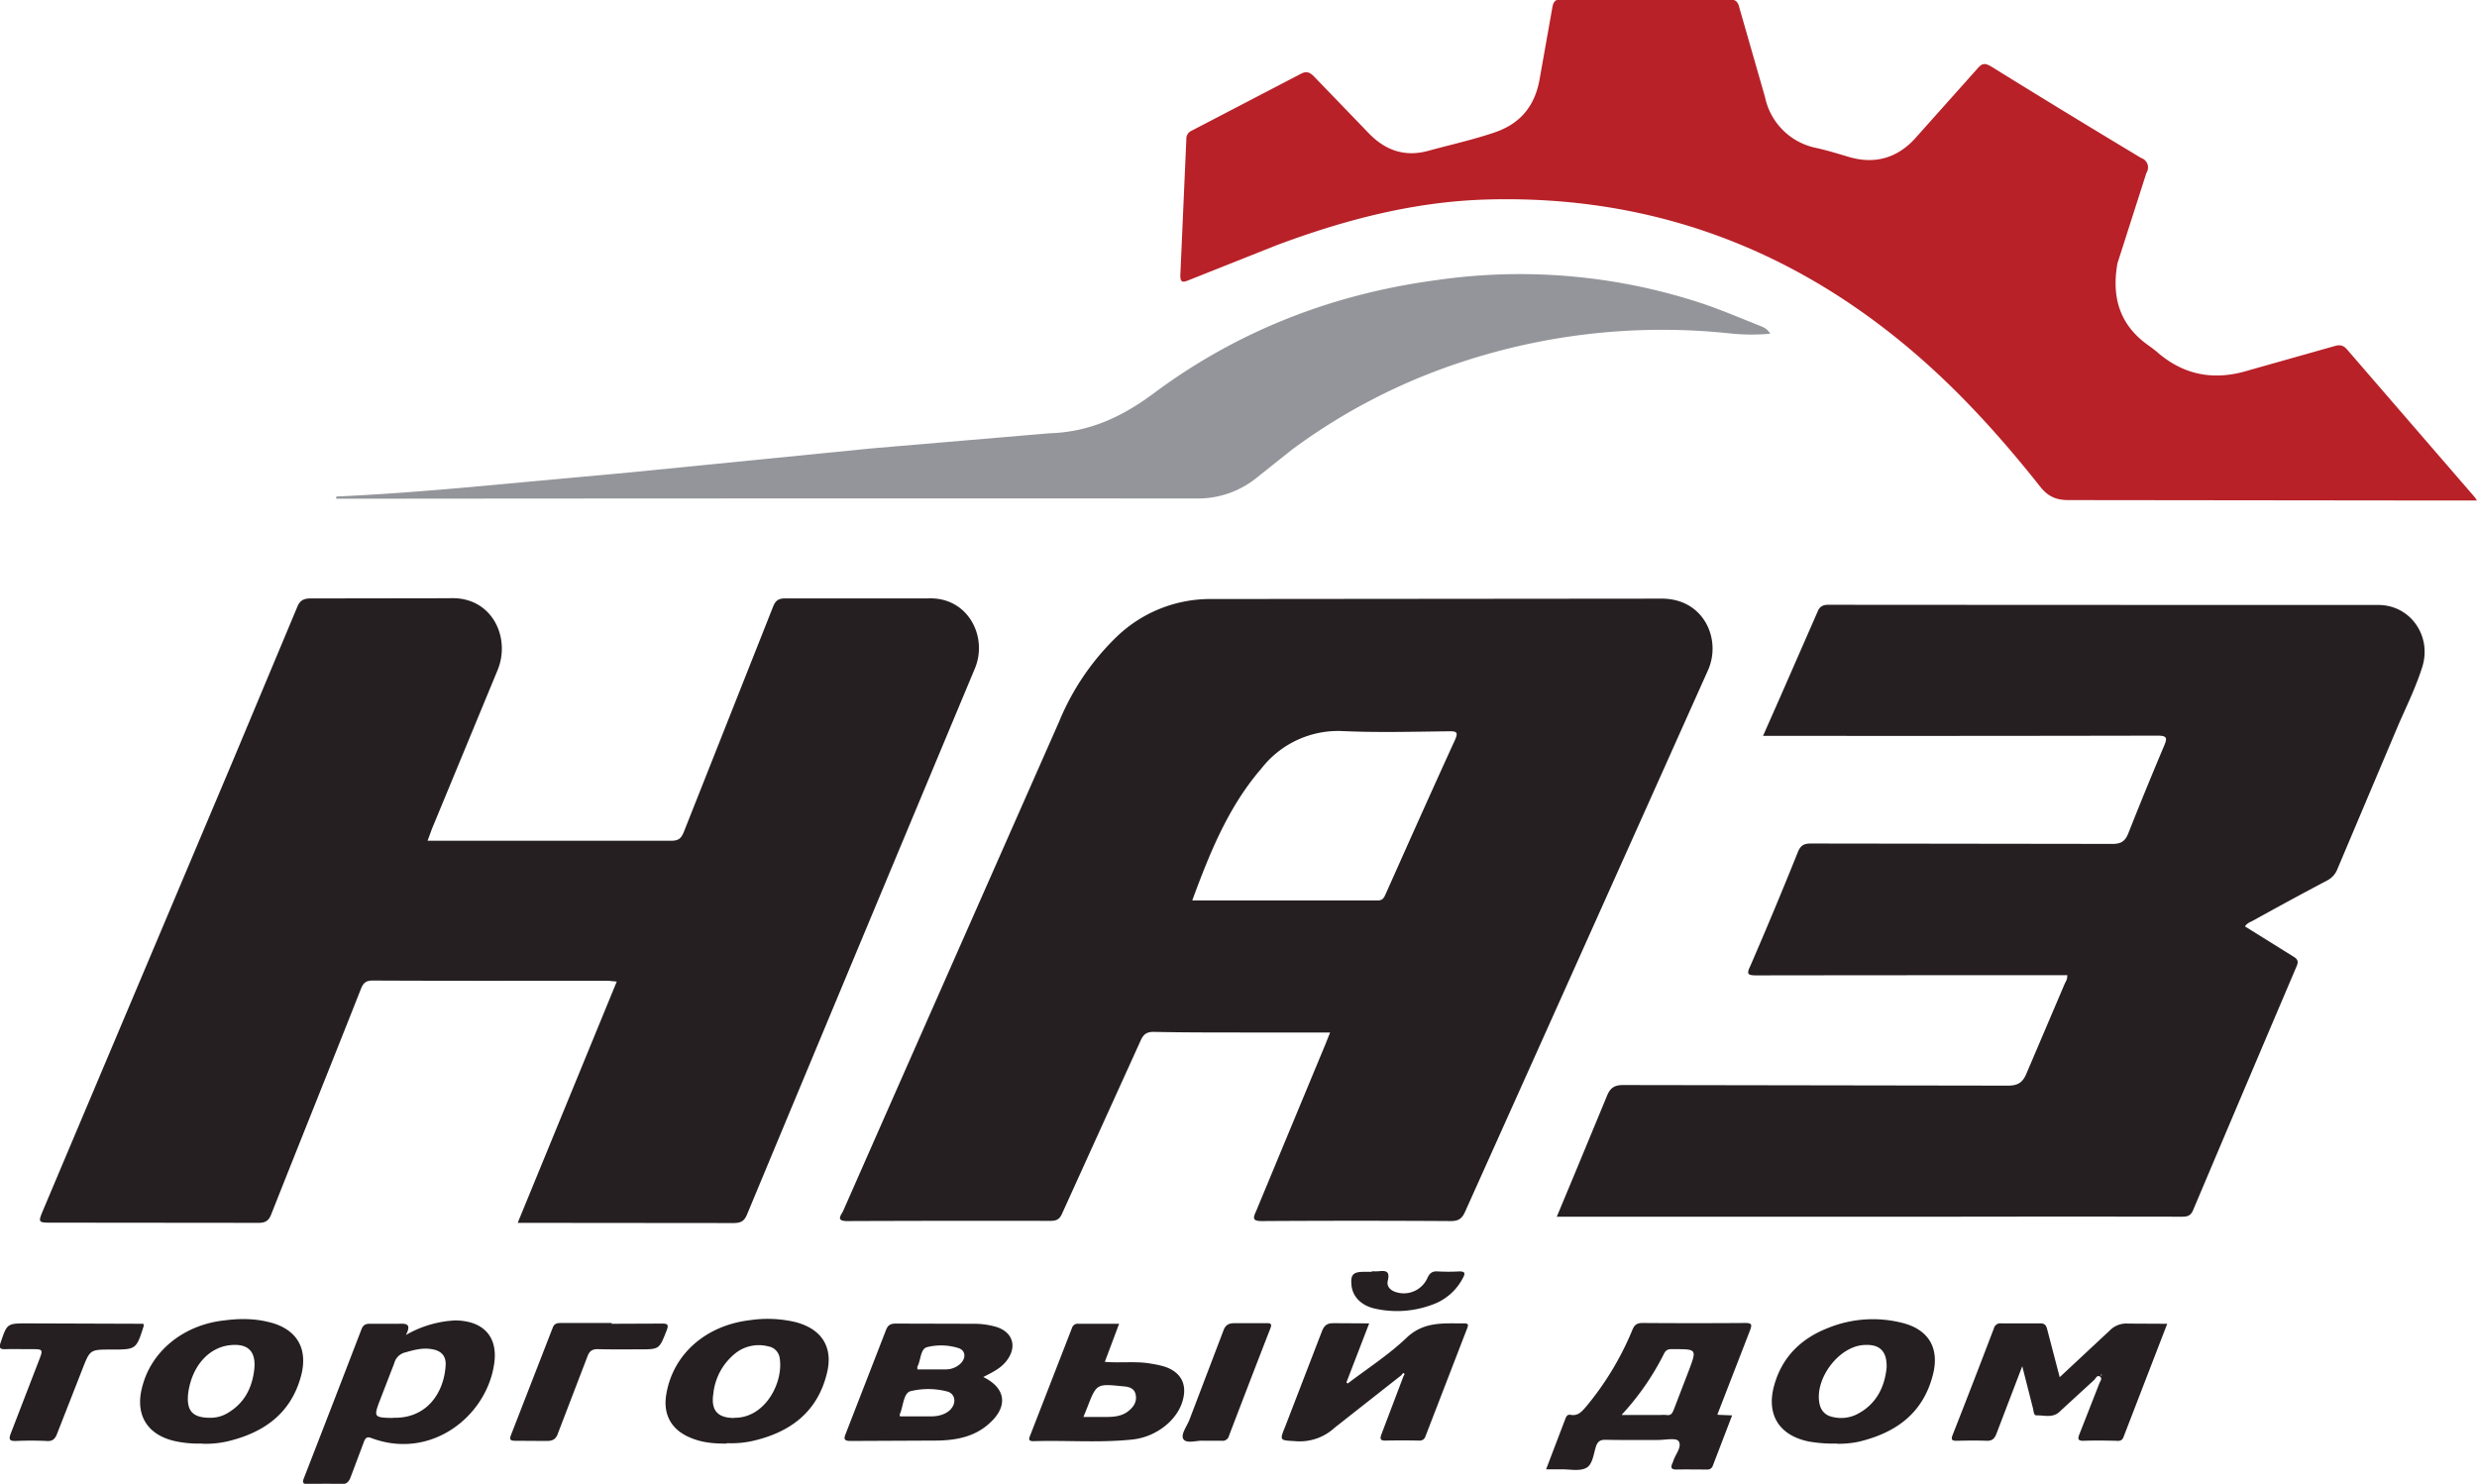
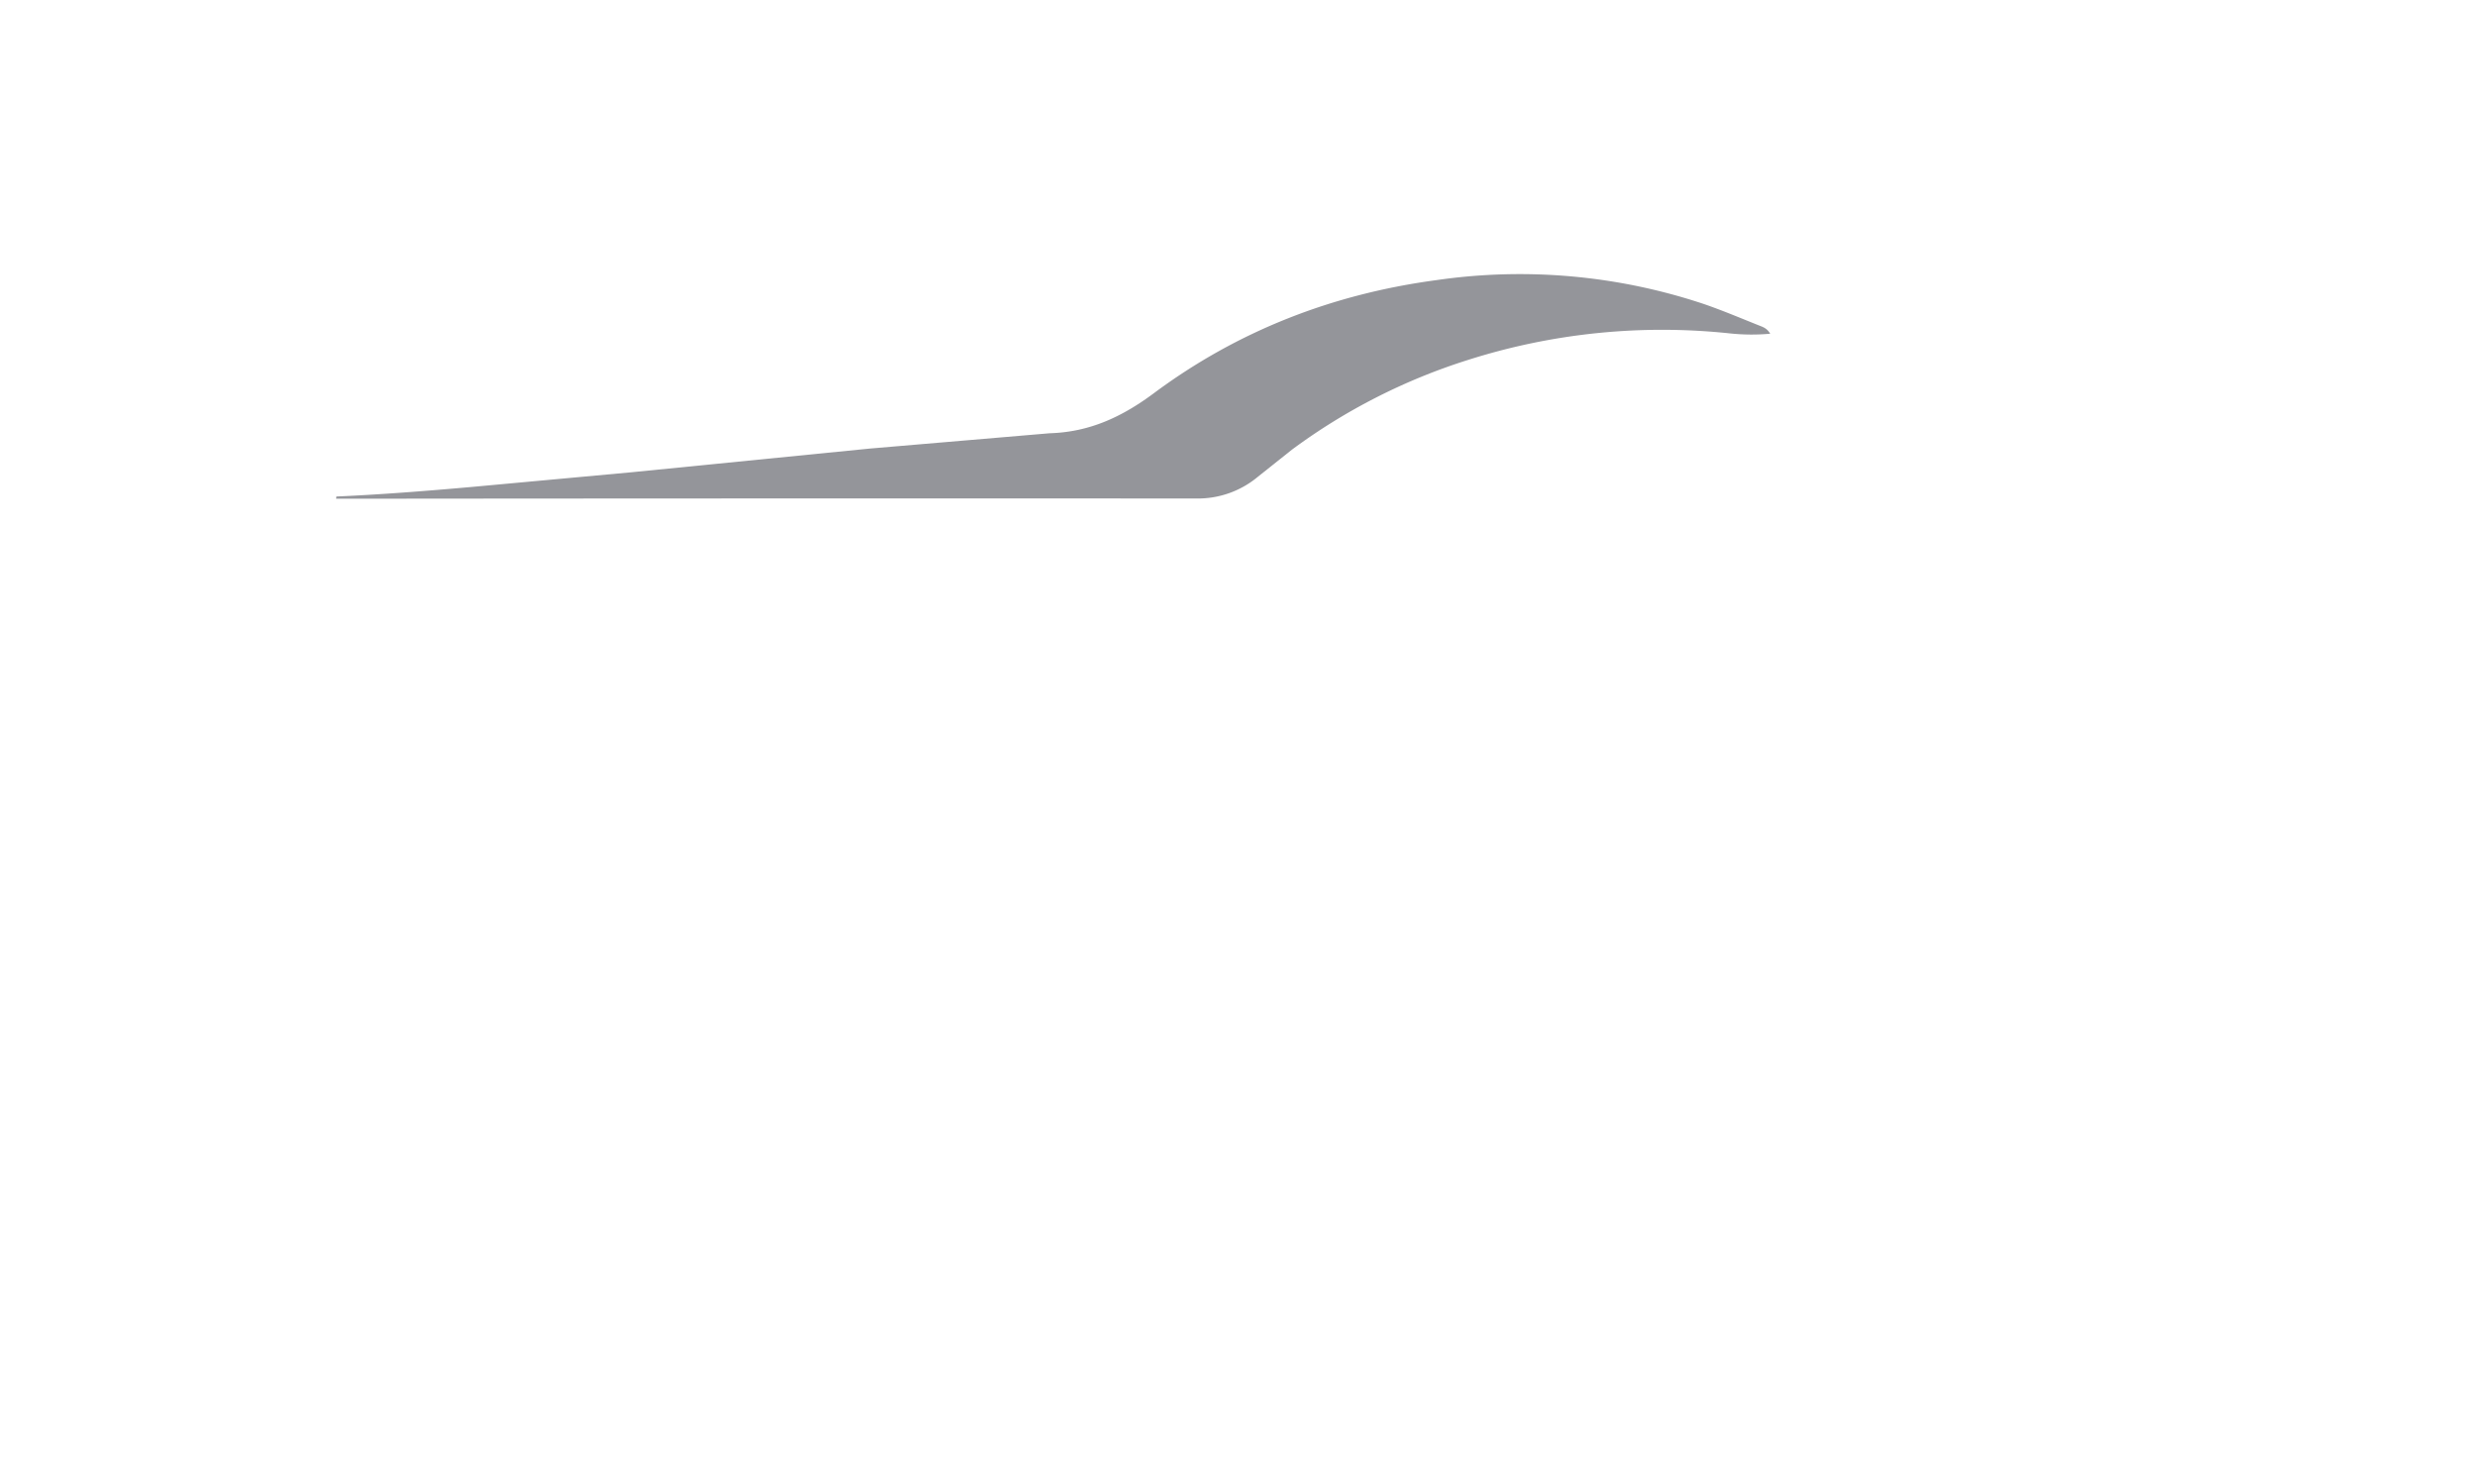
<svg xmlns="http://www.w3.org/2000/svg" viewBox="0 0 1249 748.3">
-   <path d="M670.8 520.7h-44.2c-14.8 0-29.7 0-44.5-.3-3.7-.1-5.5 1-7 4.5l-39.5 87c-1.3 3-2.8 3.8-6 3.8q-51.2-.1-102.5.1c-5.8 0-3-3-2-5l26-59q41.5-94 83-188a126 126 0 0 1 29-42.7 68 68 0 0 1 48-19l226.5-.2c21.7-.2 30.7 20.8 23.5 36.4l-30 67Q785 508.2 738.8 611c-1.6 3.6-3.3 4.8-7.3 4.8q-47.5-.3-95 0c-4.5 0-5-1-3.2-4.8l35-84.3 2.4-6zm-70-66.6h94c2.4 0 3-1.3 3.8-3 11.6-26 23.2-52 35-77.8 1.8-4 1-4.6-3-4.5-17.8.2-35.7.7-53.5-.1a49 49 0 0 0-41 18.8c-16.7 19.3-26 42.4-35 66.8zM261 616.8L311 495c-2-.1-3.6-.4-5-.4-39.3 0-78.6.1-118-.1-3.5 0-4.8 1.2-6 4.2-15 38-30.2 75.7-45.2 113.6-1.3 3.4-3 4.4-6.5 4.4l-104-.1c-7.2 0-7.2 0-4.4-6.7Q70 496 118 382.3l31.8-76c1.4-3.5 3.2-4.5 7-4.5l70-.1c21.3-1 31 20 24 36.5l-33 79.8-2.2 6h4.8 118c3.6 0 5-1 6.4-4.4l45-113.6c1.2-3 2.6-4.2 6-4.2h72c20.2-1 30.6 19.3 23.7 35.5q-25 59.8-50 119.7-32.4 77.6-64.7 155.2c-1.4 3.5-3 4.6-7 4.6l-108.8-.1zm781-125h-5.4q-75.5 0-151 .1c-4.4 0-5-.7-3-4.8q12.4-28.6 24-57.5c1.4-3.3 3-4.2 6.6-4.2l152 .2c4.4 0 6.4-1.4 8-5.4q8.7-22 18-44c1.7-4 1.6-5.2-3.3-5.2q-97.2.2-194.4.1H889l8.4-19 19-43.4c1-2.6 2.5-3.7 5.5-3.7q138.7.1 277.4.1c16 0 27.2 15.6 22 31.6-3.2 10-7.8 19.4-12 29l-30.7 72.6a10.7 10.7 0 0 1-5.1 5.7c-12.5 6.6-25 13.4-37.3 20.2-1.4.8-3 1.2-4.2 3l24.4 15.2c2.4 1.4 2.6 2.7 1.6 5q-26.2 61.5-52.2 123c-1.3 3-3.2 3.2-5.8 3.2q-58-.1-116 0H785l10.5-25.2 14.7-35.5c1.6-4 3.5-5.7 8.3-5.7l194 .3c5.2 0 7.5-1.7 9.4-6.3l19-44.6c.6-1.5 1.8-2.8 1.4-5z" fill="#251f21" />
-   <path d="M1249 252.4h-25l-181-.2c-6.2 0-10.3-1.8-14.2-6.7-19-24-39.3-46.6-62.4-66.6-62-53.6-133.8-80.5-216.2-78.3-37 1-72 10.2-106.3 23l-44 17.5c-3.2 1.3-5 2-4.7-3l3-68a4.4 4.4 0 0 1 2.7-4.2L656 37.2c3-1.6 4.8-.5 6.8 1.6l27 28c8.5 9 18.5 12.6 30.6 9.2 11-3 22.3-5.5 33.2-9.2 13-4.4 20.3-13.3 22.7-26.7l6.4-36c.5-3.2 1.4-4.5 4.8-4.4q42.3.2 84.5 0c3 0 4.3 1 5 4L890 49a33 33 0 0 0 25.8 25.6c5.4 1.2 10.6 2.8 16 4.4 13 4 24.5 1 33.7-9L997 34.7c2.5-3 4-3 7.3-1q37.6 23.3 75.4 46a5 5 0 0 1 2.6 7.5l-14.6 45.6c-3 17 1 31 15.5 41.3 2 1.4 3.8 2.8 5.5 4.3 13.6 11.3 28.7 13.5 45.4 8.3l43.2-12.2c2.8-.8 4.5-.3 6.4 2l64.3 74.4a10.5 10.5 0 0 1 1 1.7z" fill="#b82128" />
  <path d="M169.6 250.4c22.7-1 45.4-2.8 68-4.8l80.5-7.4 120.7-12 90.5-7.7c20.5-.6 37-8.6 52.8-20.4 42.3-31.4 90-49.8 142-56.8a293 293 0 0 1 135 12c9.6 3.3 19 7.3 28.3 11 1.8.7 3.7 1.4 5.2 4a103.9 103.9 0 0 1-20.7-.2 322.7 322.7 0 0 0-131.6 13.4 301.4 301.4 0 0 0-88.9 45.3l-17.2 13.7a47.2 47.2 0 0 1-30.8 10.9q-209-.1-418.3.1h-15.6z" fill="#94959a" />
  <g fill="#251f21">
-     <path d="M866.2 713.5l7.2.3-9.7 25.3a2.8 2.8 0 0 1-3 2c-5.2 0-10.3-.1-15.5 0-2.5 0-2.8-1-2-3a8 8 0 0 0 .4-.9c1-3.6 4.8-7.6 2.8-10.4-1.2-1.8-6.8-.6-10.4-.6-8.8 0-17.6.1-26.5-.1-2.6 0-3.8.8-4.7 3.2-1.3 4-1.7 9.3-5 11-3.4 1.8-8.4.6-12.7.7h-7.5l9.8-25.7c.5-1.2 1-2 2.5-1.8 4 .8 6-2 8.2-4.5a149.8 149.8 0 0 0 22.8-37.8c1-2.6 2-4 5.3-4q26 .2 52 0c3.7 0 3 1.4 2.2 3.8L866 713.3zm-48.3.1h19.4a19.9 19.9 0 0 1 3 0c2.4.4 3-1 3.8-3l7.5-19.5c4-10.7 4-10.7-7.4-10.7-2 0-3.7-.3-5 2a132.3 132.3 0 0 1-21.4 31zm-613.3-40.3a55 55 0 0 1 25-7.4c14.5.2 22 8.6 19.4 23-4.3 25.6-31.6 47.3-61.3 36.5-2.4-1-3.4-.6-4.3 2l-6.5 17.3c-1 2.7-2.2 4-5.4 3.8-5.3-.4-10.7-.2-16 0-2.7.1-3.2-.8-2.2-3.2q14.6-37.5 29-75c.8-2 2-2.7 4-2.7H201c4-.2 6.6.1 3.6 5.8zm-6.4 41.7c17 .5 25.7-12.6 26.5-26.4.3-4.6-2-7.4-7-8.2-4.6-.8-9 .4-13.2 1.6a7.5 7.5 0 0 0-5.7 5.5l-7.2 18.6c-3.3 8.6-3 8.8 6.4 9zm840.2-20.3l25.3-23.6a11.7 11.7 0 0 1 9.3-3.6l19.8.1-22 57c-.7 2-2 2.2-4 2-5.3-.1-10.7-.2-16 0-3.2.1-3.2-1-2.2-3.5l10-25.5c.4-1 1.5-2.3.5-3.2-1.5-1.3-2.3.6-3 1.4l-17 15.6c-3.7 4-8 2.3-12 2.4-1.8.1-1.6-2.2-2-3.6l-5.4-21.2-13 34c-1 2.6-2.2 3.7-5 3.6-5-.2-10-.1-15 0-2.7.1-3-.8-2-3.2q10.5-26.7 20.7-53.5a3.3 3.3 0 0 1 3.7-2.5h19.5c2.7-.1 3.3 1.3 3.8 3.5l6.2 23.7zm21.5-1.4l-.3-.3a2.7 2.7 0 0 0-.3.6c0 .1.2.2.3.3zm-564.4 1c11.8 5.6 13 15 3.3 23.6-7.4 6.7-16.5 8.4-26 8.6l-44 .2c-3.5 0-3.3-1.3-2.3-3.8l20.2-52c1-2.7 2.4-3.4 5-3.4l39 .1a39.9 39.9 0 0 1 11.4 1.5c8.8 2.6 11 10.3 5.2 17.5-3 3.7-7.3 5.7-11.8 8zm-42 20H470c3-.1 6.3-.8 8.8-3 3.7-3.4 3-8.3-1-9.5a37.7 37.7 0 0 0-18.7-.2c-3.6 1-3.6 7.6-5.4 11.7-.1.1 0 .3.1 1.2zm9-23.7h14.2a10.7 10.7 0 0 0 7.7-3c3-3 2.3-6.8-1.3-7.8a29.3 29.3 0 0 0-15.7-.4c-3.4 1-3 6.5-4.8 9.8-.1.3 0 .7 0 1.4zm244.3 2.8L673 720a26 26 0 0 1-19.9 6.8c-7.8-.5-8-.1-5-7.5l18.5-48c1.2-3 2.7-4 5.8-4l18 .1-11.5 29.8.7.5c10-7.6 20.7-14.5 29.6-23s19-7.2 29.2-7.3c2.2 0 2 1 1.4 2.5q-10.5 27.2-21 54.4c-.7 2-2 2.3-3.8 2.2a388 388 0 0 0-16 0c-3 .1-3.4-.7-2.3-3.5l11-29c.3-.5.8-1 .1-1.6 0-.1-.6.5-1 .7zM102 728a56.7 56.7 0 0 1-13.2-1.1c-14.5-3-21-13.4-17-27.8 4.7-18 21-31 41.3-33.2 7.5-1 15-1 22.3.8 14 3.3 20 13 16.5 26.8-5 19.2-18.7 29-37.2 33.4a49.1 49.1 0 0 1-12.5 1.2zm3.8-13a16.7 16.7 0 0 0 9.5-2.7c7.8-4.8 11.6-12 12.8-20.8 1.4-10-3-14.4-13-13-10.5 1.6-18.4 11-20.2 24-1 8.8 2 12.5 11 12.5zm260.7 13c-6.7.1-12.7-.5-18.5-3-9.6-4-13.8-11.8-12-22 3.4-20 19.7-34.5 42-37.2a61 61 0 0 1 23.3 1c13.2 3.5 19 12.8 15.6 26-4.8 19.3-18.3 29.4-37 33.8a49.4 49.4 0 0 1-13.4 1.2zm3.8-13c15.7.2 25-18.2 22.8-30.4a6.9 6.9 0 0 0-5.7-5.6 19 19 0 0 0-16.1 3.1 30 30 0 0 0-11.6 20.7c-1.3 8.3 2 12.3 10.5 12.3zm556 13a71.1 71.1 0 0 1-14.1-1c-15-3-21.7-13.5-17.6-28.3 4-14.4 13.6-23.7 27.2-29a60.1 60.1 0 0 1 36.8-2.7c13.8 3.2 19.6 12.8 16 26.5-5 19.3-18.6 29-37 33.5a48 48 0 0 1-11.2 1.1zm25-38.2c.3-8.4-3.5-12-11.3-11.5-13 .6-25.5 17.6-22.4 30.2 1 3.7 3.5 5.6 7 6.2a17.8 17.8 0 0 0 11.2-1.2c10.3-5 14.5-14 15.5-23.7zm-387-22.2l-7.2 19.2c8.2.7 16-.5 23.8 1a47.7 47.7 0 0 1 6.3 1.4c8.2 2.7 11.5 8.8 9.2 17-2.7 10-13.4 18.6-25.7 19.8-16.4 1.7-33 .3-49.4.8-3 .1-2.5-1.3-1.8-3q10.5-27 21-54a3 3 0 0 1 3.3-2.2h20.5zm-18 47H557c4.5 0 9-.2 12.6-3.5 2.3-2 3.8-4.6 3-8s-4-3.8-6.7-4c-13-1.3-13-1.3-17.7 10.8zm-474-47l.2 1c-3.8 12-3.8 12-16.5 12-10.6 0-10.6 0-14.5 10L28.8 723c-1 2.8-2.5 4-5.4 3.7a174 174 0 0 0-15.5 0c-3.3.1-3.5-1-2.5-3.7l14-36.3c2.5-6.4 2.5-6.3-4-6.3-4.2 0-8.3-.1-12.5 0-2.6.1-3.6-.3-2.6-3.3 3.3-9.7 3.2-9.7 13.7-9.7zm236 0l25-.1c3 0 4.2.1 2.8 3.6-3.7 9.3-3.5 9.4-13.5 9.4-7 0-14 .1-21-.1-3-.1-4.4 1-5.4 3.7l-14.8 38.6c-1 3-2.5 4-5.7 4l-16-.1c-2.2 0-3-.5-2-3q10.5-27 21-54c.8-2.2 2.3-2.4 4.3-2.4h25.5zm298.5 59c-3-.3-8.3 1.6-10-.7s1.7-6.6 3-10l17-44.6c1-3 2.6-4 5.7-4h16c2.3-.1 3 .4 2 2.8q-10.5 27-20.8 54a3.3 3.3 0 0 1-3.7 2.5h-9.5zm85-85.5a29 29 0 0 0 3.5 0c3.6-.4 5.6 0 4.5 4.7-.8 3 1.4 5.2 4.7 6a13 13 0 0 0 15.3-7.4c1.2-2.5 2.5-3.4 5.3-3.2a96.2 96.2 0 0 0 10.5 0c3-.1 3.5.8 2 3.4a27.7 27.7 0 0 1-15.5 13.4 50.6 50.6 0 0 1-29 1.9c-6.7-1.5-11-6-11.6-11.5s.7-7 6.2-7h4z" />
-     <path d="M1060 693.3l-.3.6c-.1-.1-.3-.2-.3-.3a2.7 2.7 0 0 1 .3-.6z" />
-   </g>
+     </g>
</svg>